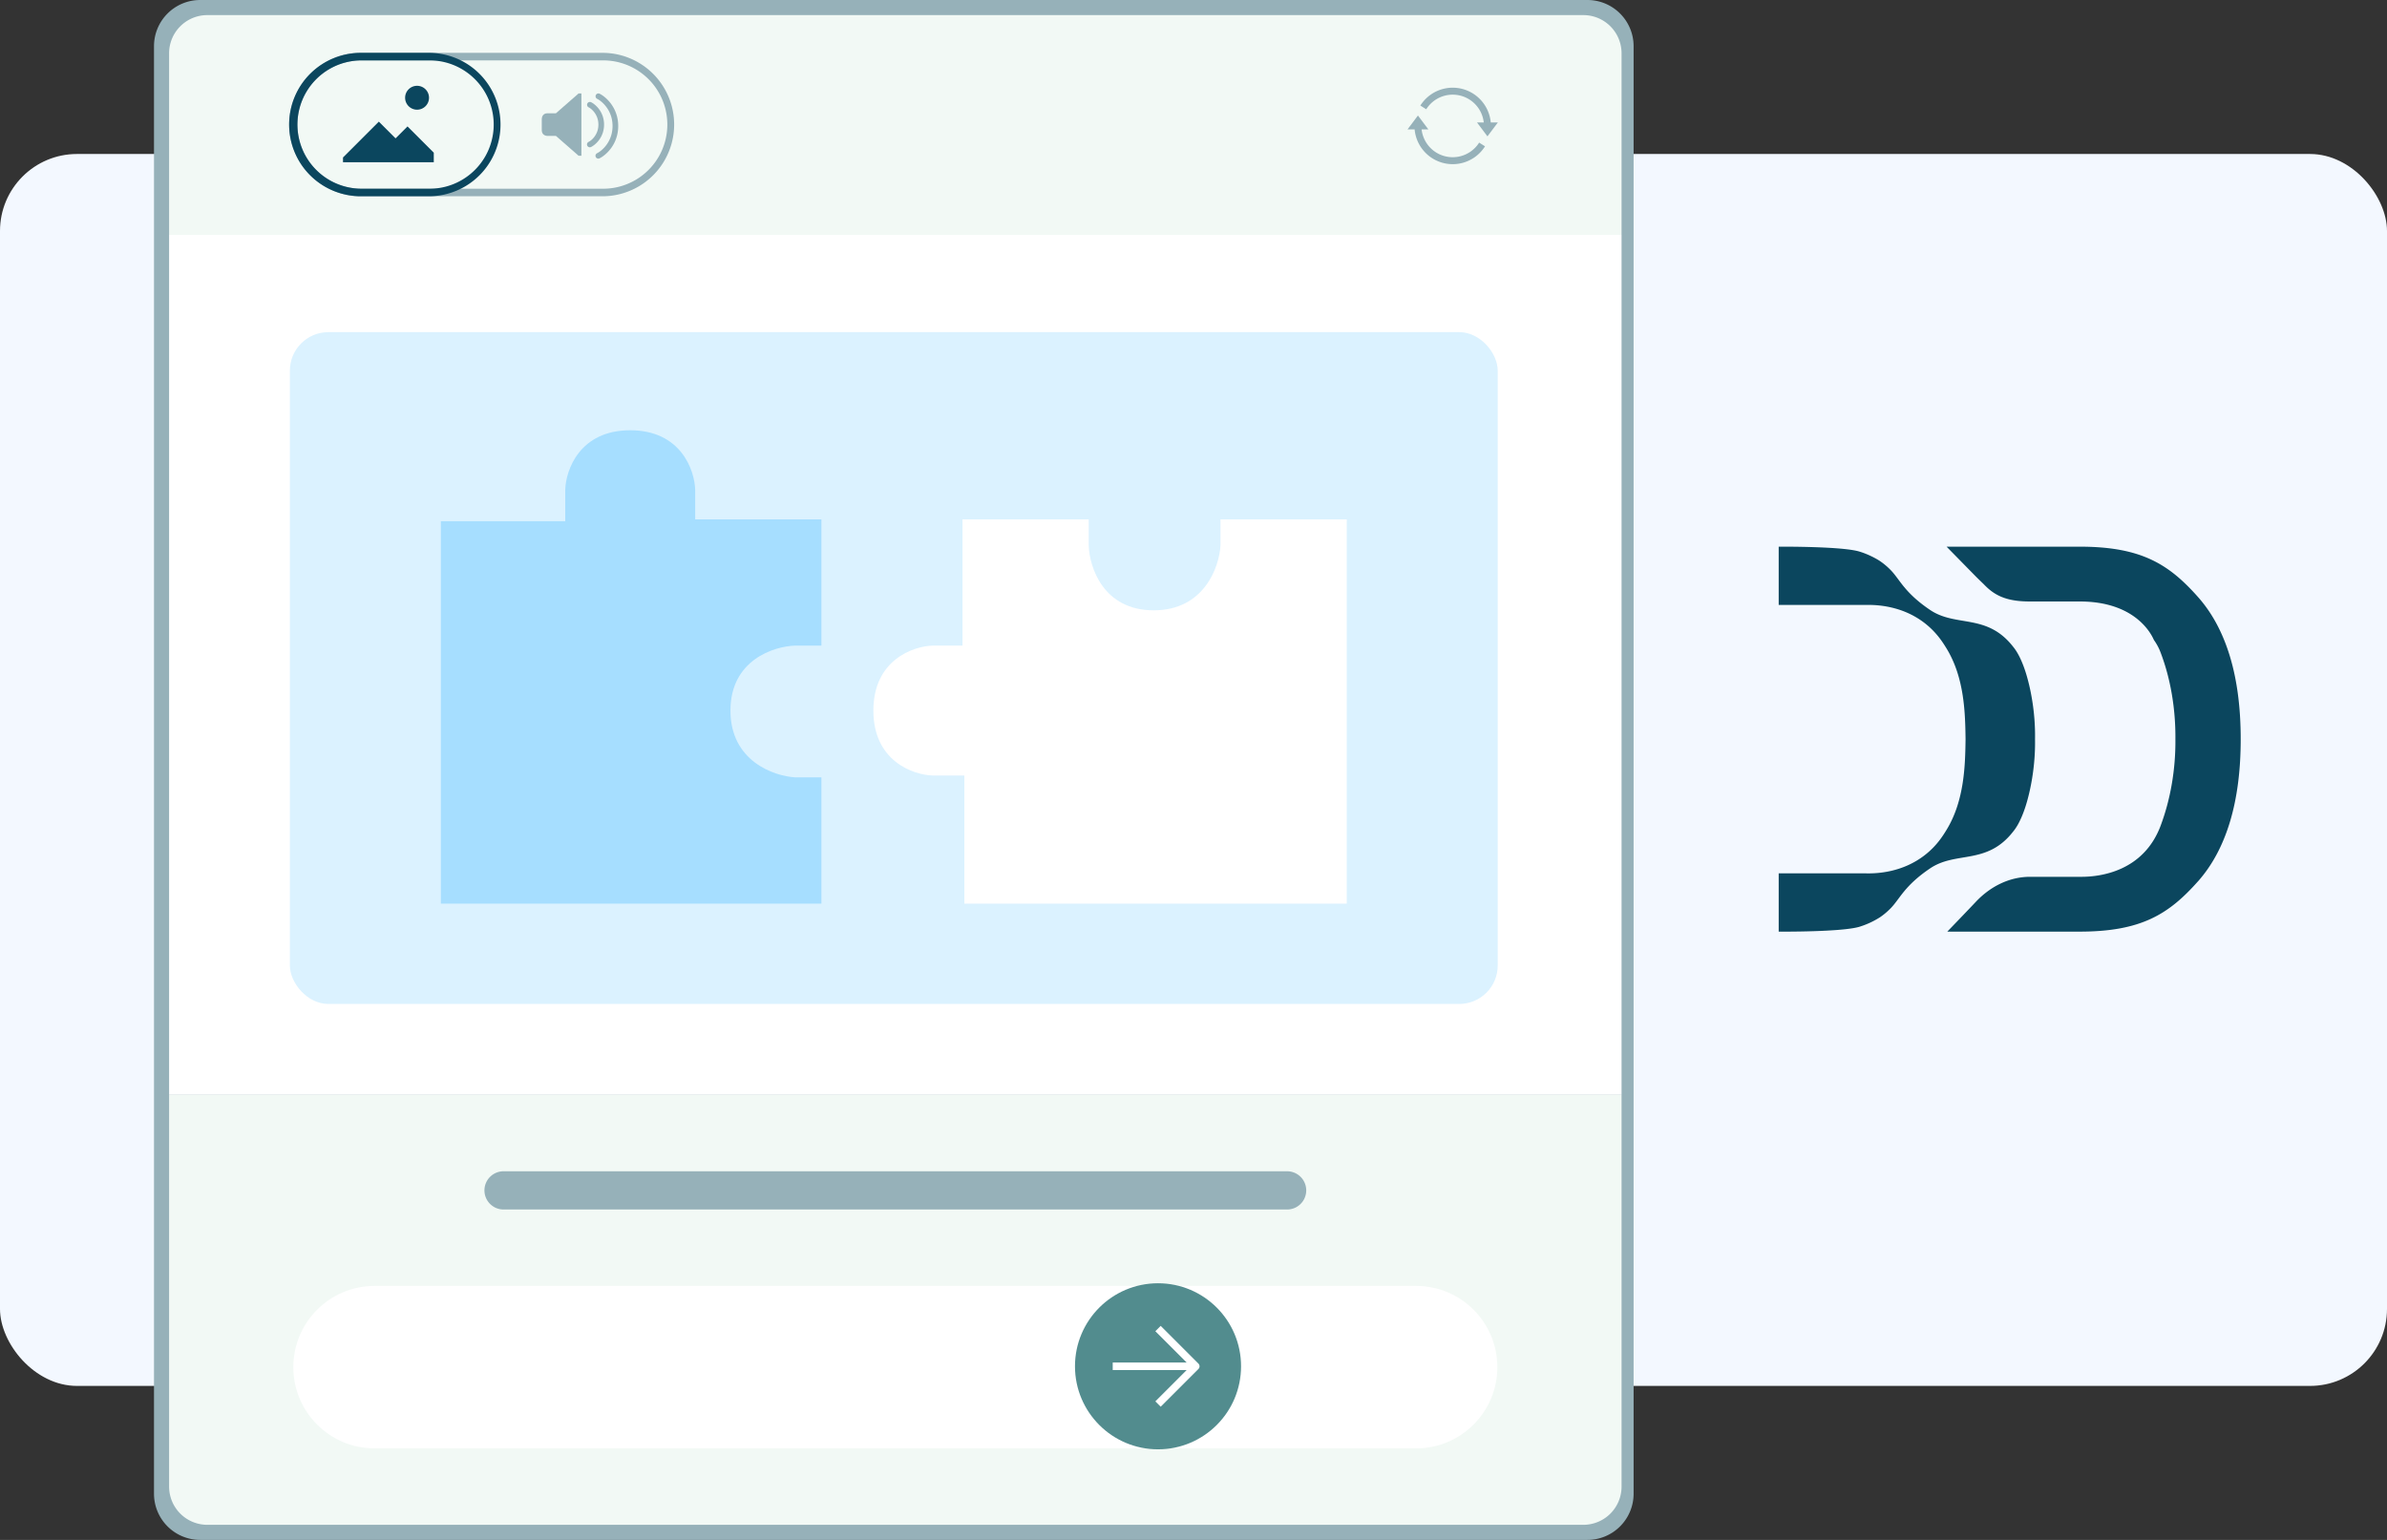
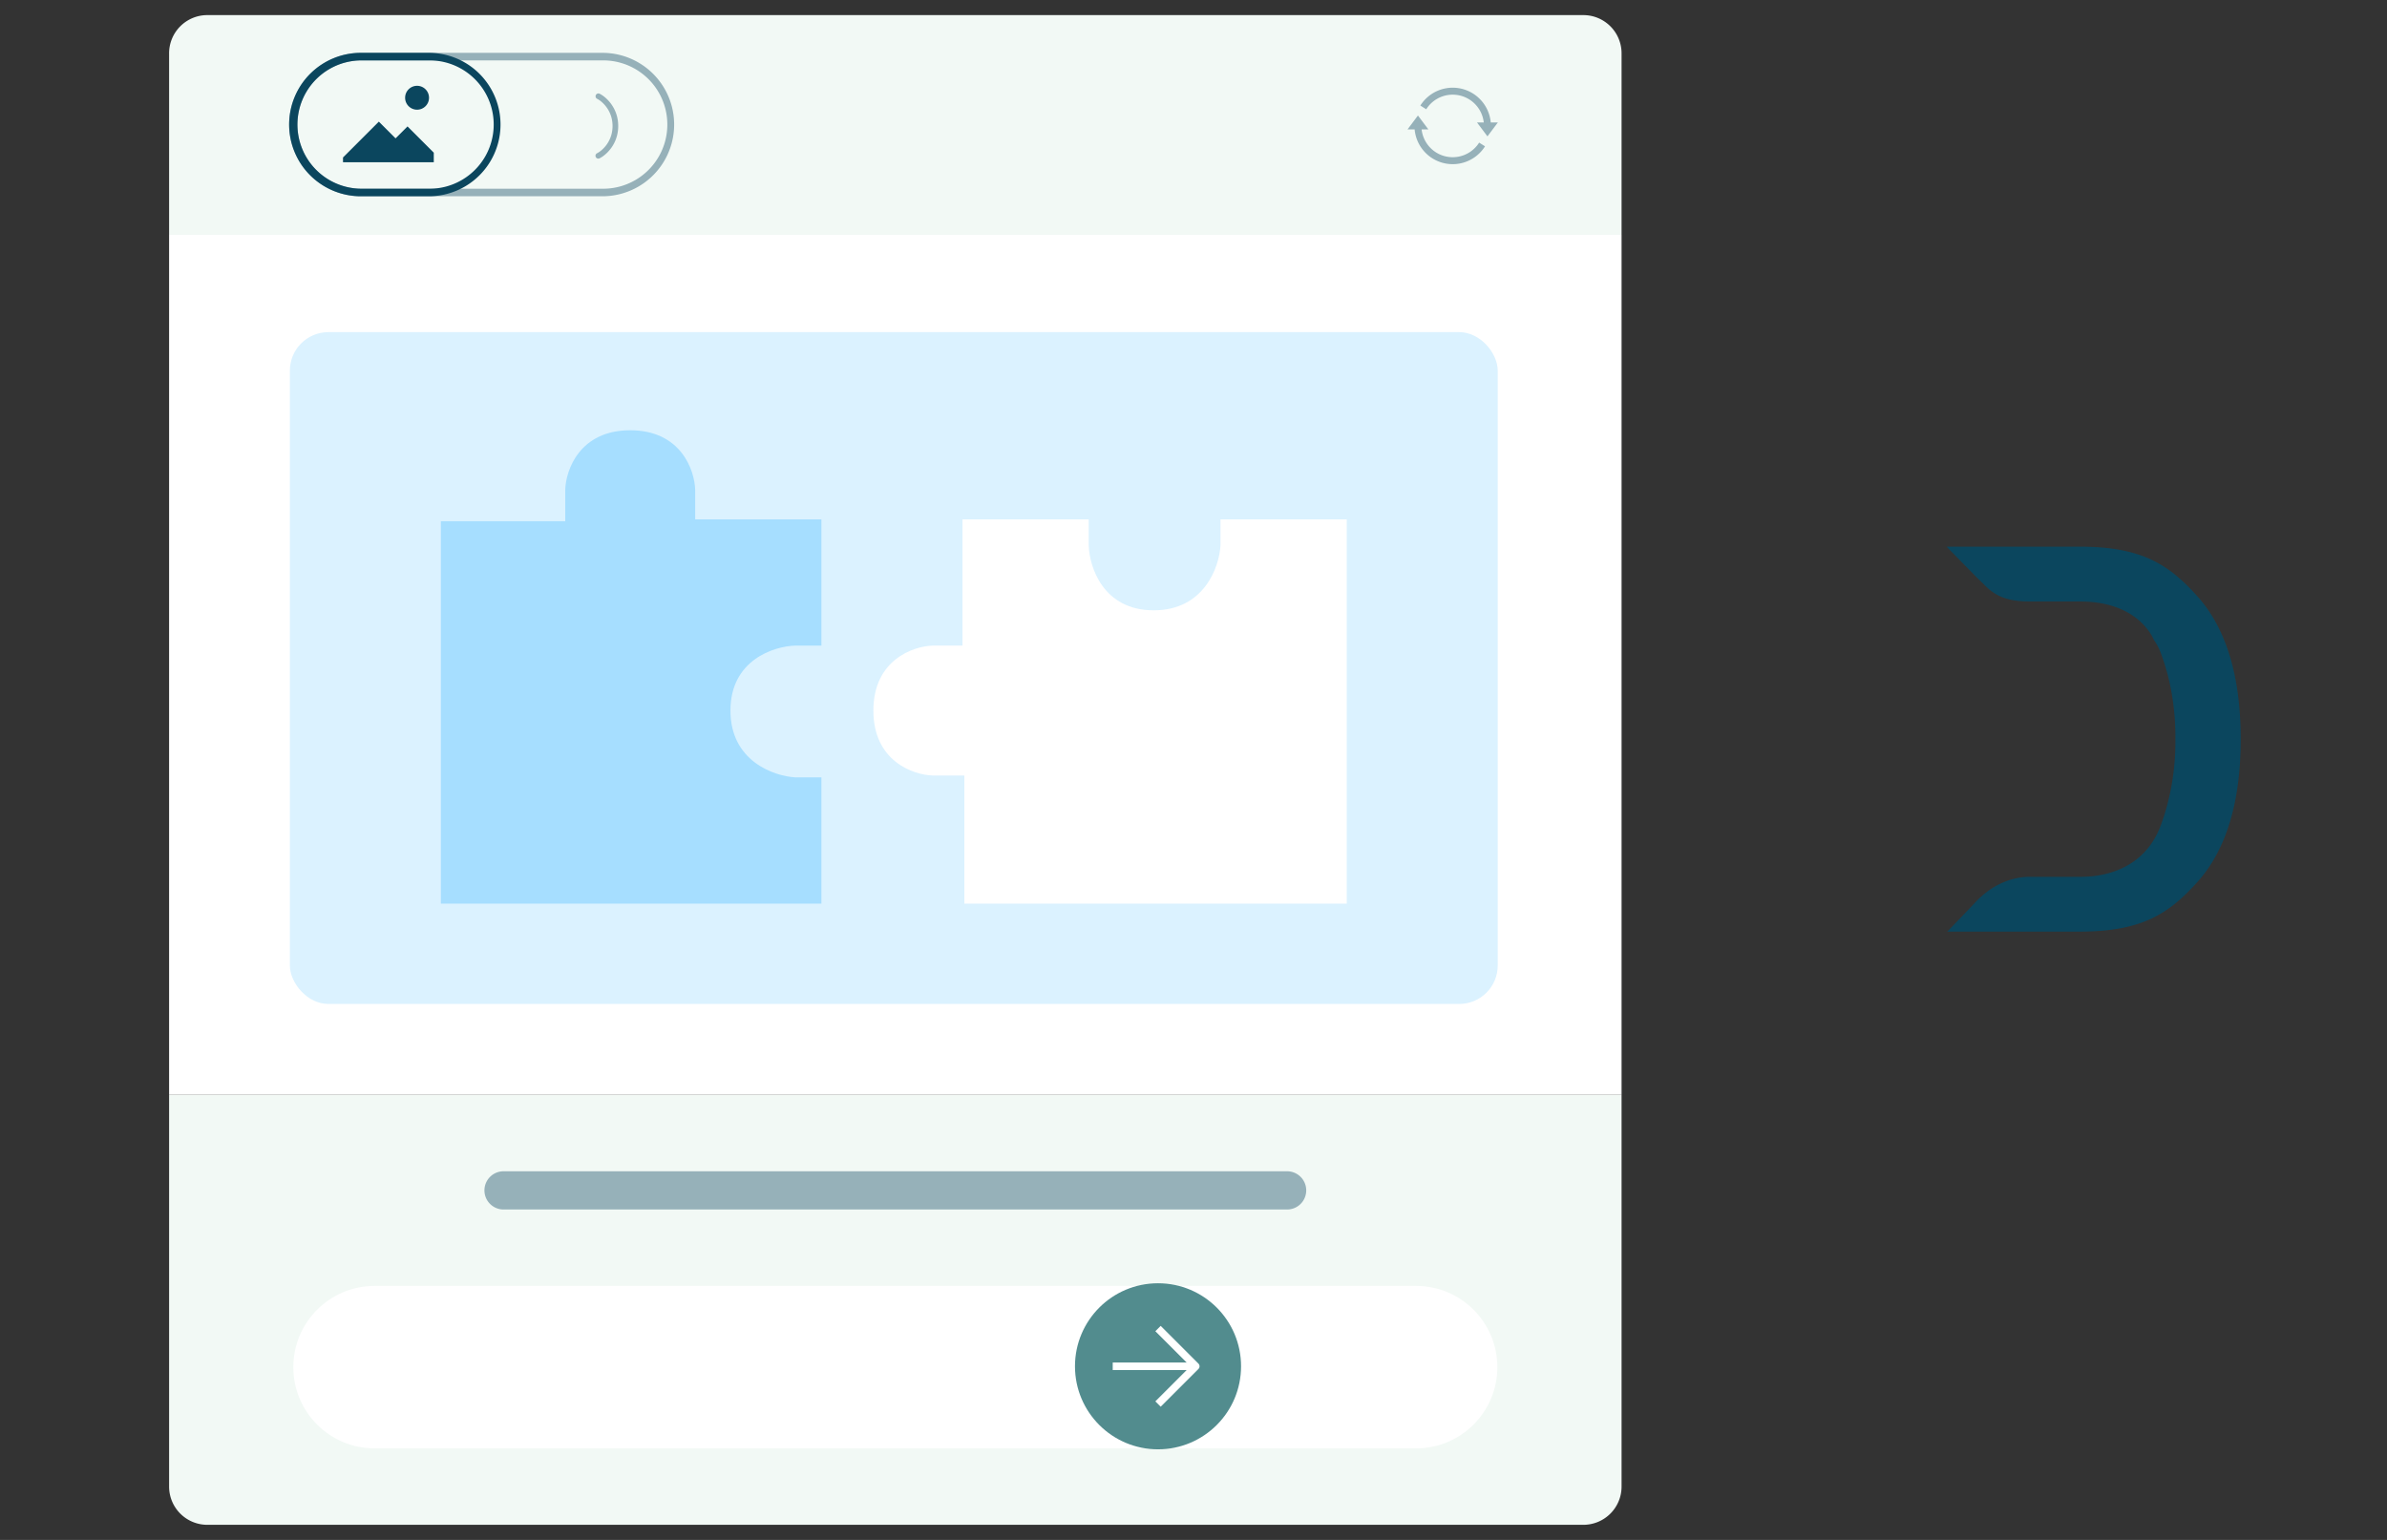
<svg xmlns="http://www.w3.org/2000/svg" width="310" height="200" fill="none">
  <rect width="100%" height="100%" fill="#333333" stroke="none" />
-   <rect y="20" width="310" height="160" rx="10" fill="#F3F8FF" />
  <path d="M285.44 114.485c3.688-4.145 5.56-10.352 5.56-18.452v-.06c0-8.1-1.872-14.31-5.56-18.452-3.762-4.23-7.321-6.521-15.356-6.521h-17.281c.927.945 3.078 3.14 3.794 3.867.339.341.614.606.824.807l.029.028c.117.113.214.204.281.279.075.074.125.126.157.154 1.427 1.414 3.088 1.985 5.749 1.985h.567c.638-.004 1.915 0 3.292 0h2.61c7.125 0 9.254 4.138 9.621 4.998a7.06 7.06 0 0 1 .881 1.657c1.287 3.39 1.947 7.278 1.912 11.237.035 3.887-.625 7.768-1.912 11.212-2.243 6.006-7.938 6.655-10.285 6.655h-6.686c-2.564 0-5.064 1.156-7.04 3.253-.945 1.004-2.853 2.985-3.701 3.866h17.178c8.042 0 11.604-2.291 15.366-6.517v.004Z" fill="#0B465E" />
-   <path d="M264.29 96.009v-.011c.064-3.683-.653-6.93-1.227-8.71-.706-2.195-1.405-3.024-1.626-3.302-3.42-4.364-7.378-2.482-10.766-4.762-3.384-2.277-3.951-4.004-5.157-5.213a8.975 8.975 0 0 0-1.369-1.146s-1.106-.75-2.643-1.223c-1.665-.518-6.686-.652-10.502-.641v7.567h11.38c1.362-.028 4.675.099 7.596 2.372 1.526 1.188 2.332 2.482 2.827 3.289 2.347 3.842 2.418 8.512 2.465 11.762v.018c-.047 3.25-.118 7.92-2.465 11.762-.492.807-1.301 2.104-2.827 3.288-2.925 2.274-6.234 2.401-7.596 2.372H231v7.568c3.816.014 8.837-.123 10.502-.638a11.065 11.065 0 0 0 2.643-1.223c.706-.479 1.162-.938 1.369-1.146 1.206-1.209 1.773-2.932 5.157-5.213 3.384-2.277 7.346-.395 10.766-4.762.221-.278.92-1.106 1.626-3.302.571-1.78 1.291-5.026 1.227-8.71v.004Z" fill="#0B465E" />
-   <path d="M20 6a6 6 0 0 1 6-6h180.157a6 6 0 0 1 6 6v188a6 6 0 0 1-6 6H26a6 6 0 0 1-6-6V6Z" fill="#96B1B9" />
  <path d="M21.96 142.194h188.633v50.881a4.963 4.963 0 0 1-4.964 4.964H26.925a4.964 4.964 0 0 1-4.964-4.964v-50.881Z" fill="#F2F9F5" />
  <path d="M38.094 177.563c0-5.826 4.723-10.549 10.548-10.549h135.27c5.826 0 10.548 4.723 10.548 10.549s-4.722 10.548-10.548 10.548H48.642c-5.825 0-10.548-4.722-10.548-10.548Z" fill="#fff" />
  <circle cx="150.392" cy="177.451" r="10.784" fill="#528C8E" />
  <path fill-rule="evenodd" clip-rule="evenodd" d="m154.601 177.451-4.555-4.555.693-.694 4.902 4.902a.492.492 0 0 1 0 .694l-4.902 4.902-.693-.694 4.555-4.555Z" fill="#fff" />
  <path fill-rule="evenodd" clip-rule="evenodd" d="M144.51 176.961h10.784v.98H144.51v-.98Z" fill="#fff" />
  <path d="M62.914 154.605a2.482 2.482 0 0 1 2.482-2.482h101.762a2.482 2.482 0 1 1 0 4.964H65.396a2.482 2.482 0 0 1-2.482-2.482Z" fill="#96B1B9" />
  <path fill="#fff" d="M21.961 30.503h188.632v111.69H21.961z" />
  <path d="M21.96 6.925a4.964 4.964 0 0 1 4.965-4.964h178.704a4.964 4.964 0 0 1 4.964 4.964v23.579H21.961V6.924Z" fill="#F2F9F5" />
  <path fill-rule="evenodd" clip-rule="evenodd" d="M78.334 7.843H46.96a8.333 8.333 0 0 0 0 16.667h31.373a8.333 8.333 0 0 0 0-16.667Zm-31.373-.98a9.314 9.314 0 1 0 0 18.627h31.373a9.314 9.314 0 0 0 0-18.627H46.96Z" fill="#96B1B9" />
  <path fill-rule="evenodd" clip-rule="evenodd" d="M55.785 7.843H46.96a8.333 8.333 0 0 0 0 16.667h8.824a8.333 8.333 0 0 0 0-16.667Zm-8.824-.98a9.314 9.314 0 1 0 0 18.627h8.824a9.314 9.314 0 0 0 0-18.627H46.96Z" fill="#0B465E" />
-   <path d="M75.14 12.137h.367v8.09h-.367l-2.942-2.574h-1.103c-.245 0-.735-.147-.735-.736v-1.47c0-.246.147-.736.735-.736h1.103l2.942-2.574Z" fill="#96B1B9" />
-   <path fill-rule="evenodd" clip-rule="evenodd" d="M76.282 13.444a.368.368 0 0 1 .493-.165c.579.29 1.674 1.257 1.674 2.903 0 1.646-1.095 2.613-1.674 2.903a.368.368 0 1 1-.329-.658c.402-.201 1.268-.95 1.268-2.245 0-1.295-.866-2.044-1.268-2.245a.368.368 0 0 1-.164-.493Z" fill="#96B1B9" />
  <path fill-rule="evenodd" clip-rule="evenodd" d="M77.385 12.34a.368.368 0 0 1 .493-.164c.824.412 2.41 1.808 2.41 4.19 0 2.382-1.586 3.778-2.41 4.19a.368.368 0 1 1-.329-.658c.647-.324 2.003-1.502 2.003-3.532 0-2.03-1.356-3.209-2.003-3.532a.368.368 0 0 1-.164-.493Z" fill="#96B1B9" />
  <path d="M54.165 14.247a1.551 1.551 0 1 0 0-3.103 1.551 1.551 0 0 0 0 3.103Zm-9.618 6.205 4.654-4.654 2.171 2.172 1.552-1.551 3.412 3.412v1.241h-11.79v-.62Z" fill="#0B465E" />
  <rect x="37.647" y="43.137" width="156.863" height="87.255" rx="5" fill="#DBF2FF" />
  <path d="M57.255 67.695v49.663h49.421v-16.394h-3.375c-2.812-.16-8.438-2.121-8.438-8.678 0-6.558 5.626-8.358 8.438-8.438h3.375V67.454H90.283v-3.857c-.08-2.572-1.88-7.715-8.438-7.715-6.557 0-8.357 5.143-8.438 7.715v4.098H57.255Z" fill="#A6DEFF" />
  <path d="M125.239 117.358h49.663V67.454h-16.394v3.375c-.16 2.813-2.121 8.438-8.679 8.438-6.557 0-8.357-5.625-8.437-8.438v-3.375h-16.394v16.393h-3.857c-2.572.08-7.715 1.88-7.715 8.438 0 6.558 5.143 8.358 7.715 8.438h4.098v16.635Z" fill="#fff" />
  <path d="M188.662 12.295a4.058 4.058 0 0 0-3.437 1.896l-.763-.482a4.963 4.963 0 0 1 9.143 2.196h.923l-1.354 1.805-1.353-1.805h.877a4.061 4.061 0 0 0-4.036-3.61Zm-5.867 4.513h.923a4.964 4.964 0 0 0 9.143 2.196l-.763-.482a4.062 4.062 0 0 1-7.473-1.714h.878l-1.354-1.806-1.354 1.806Z" fill="#96B1B9" />
</svg>